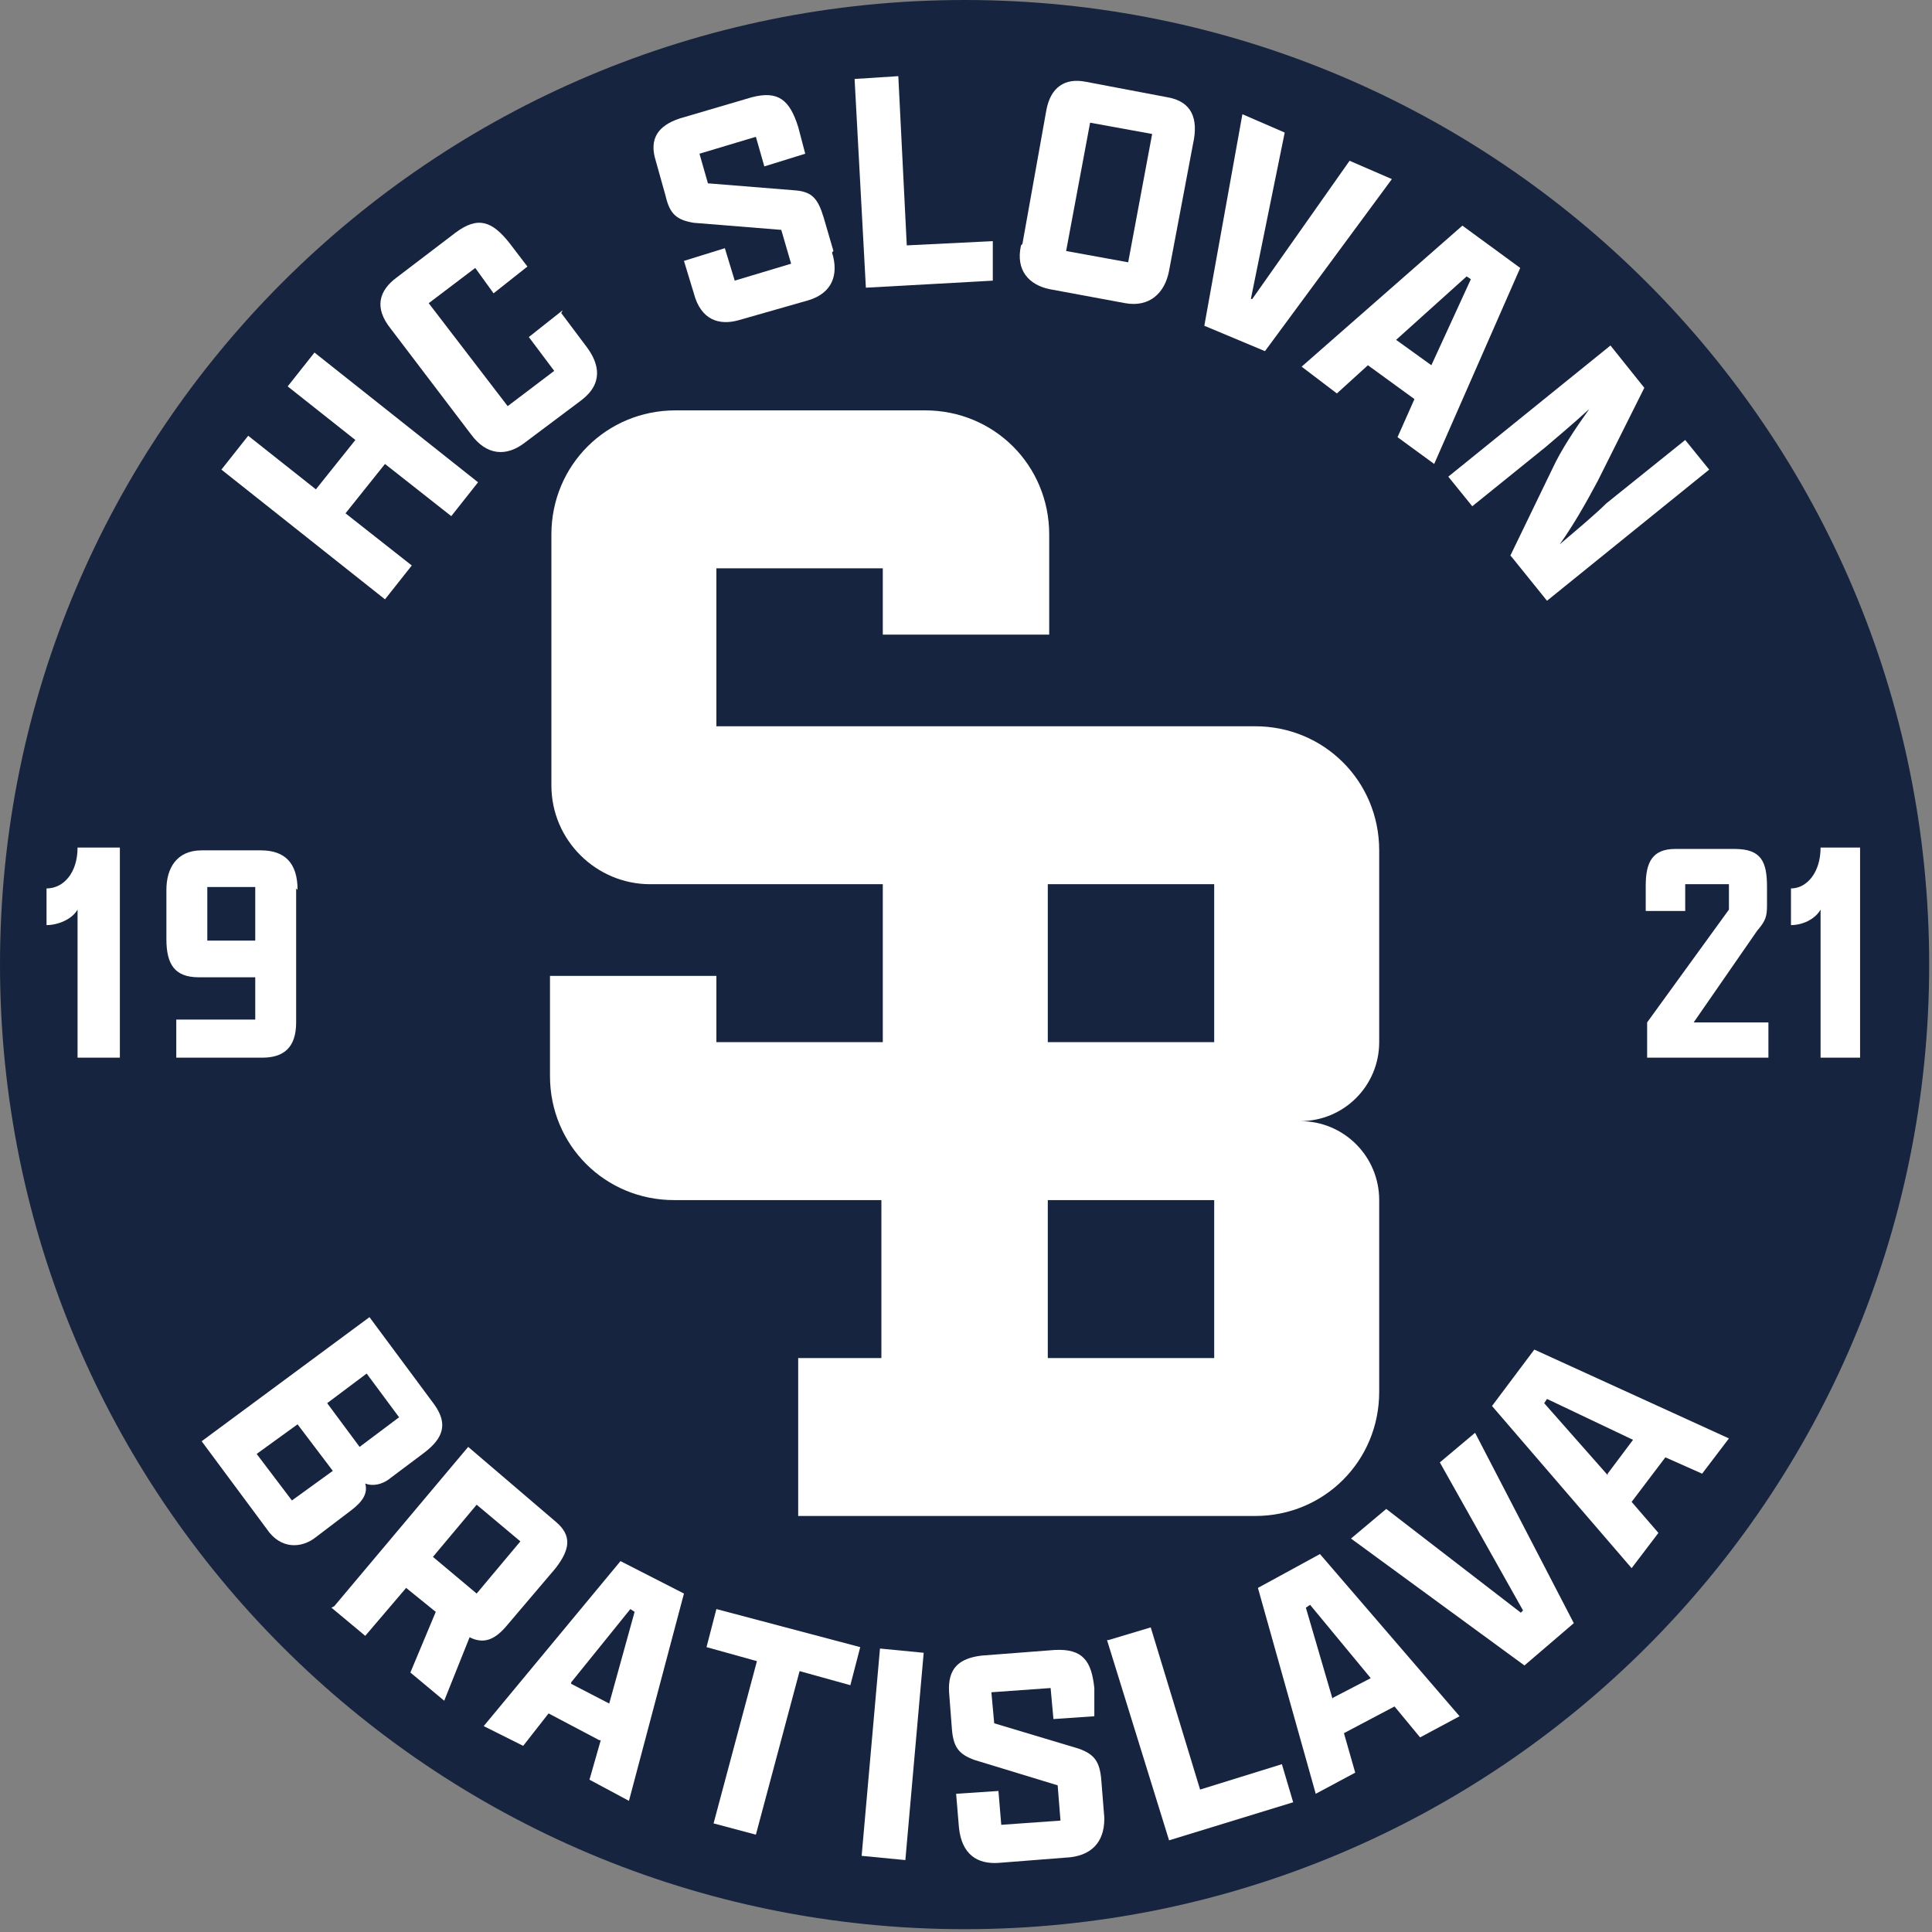
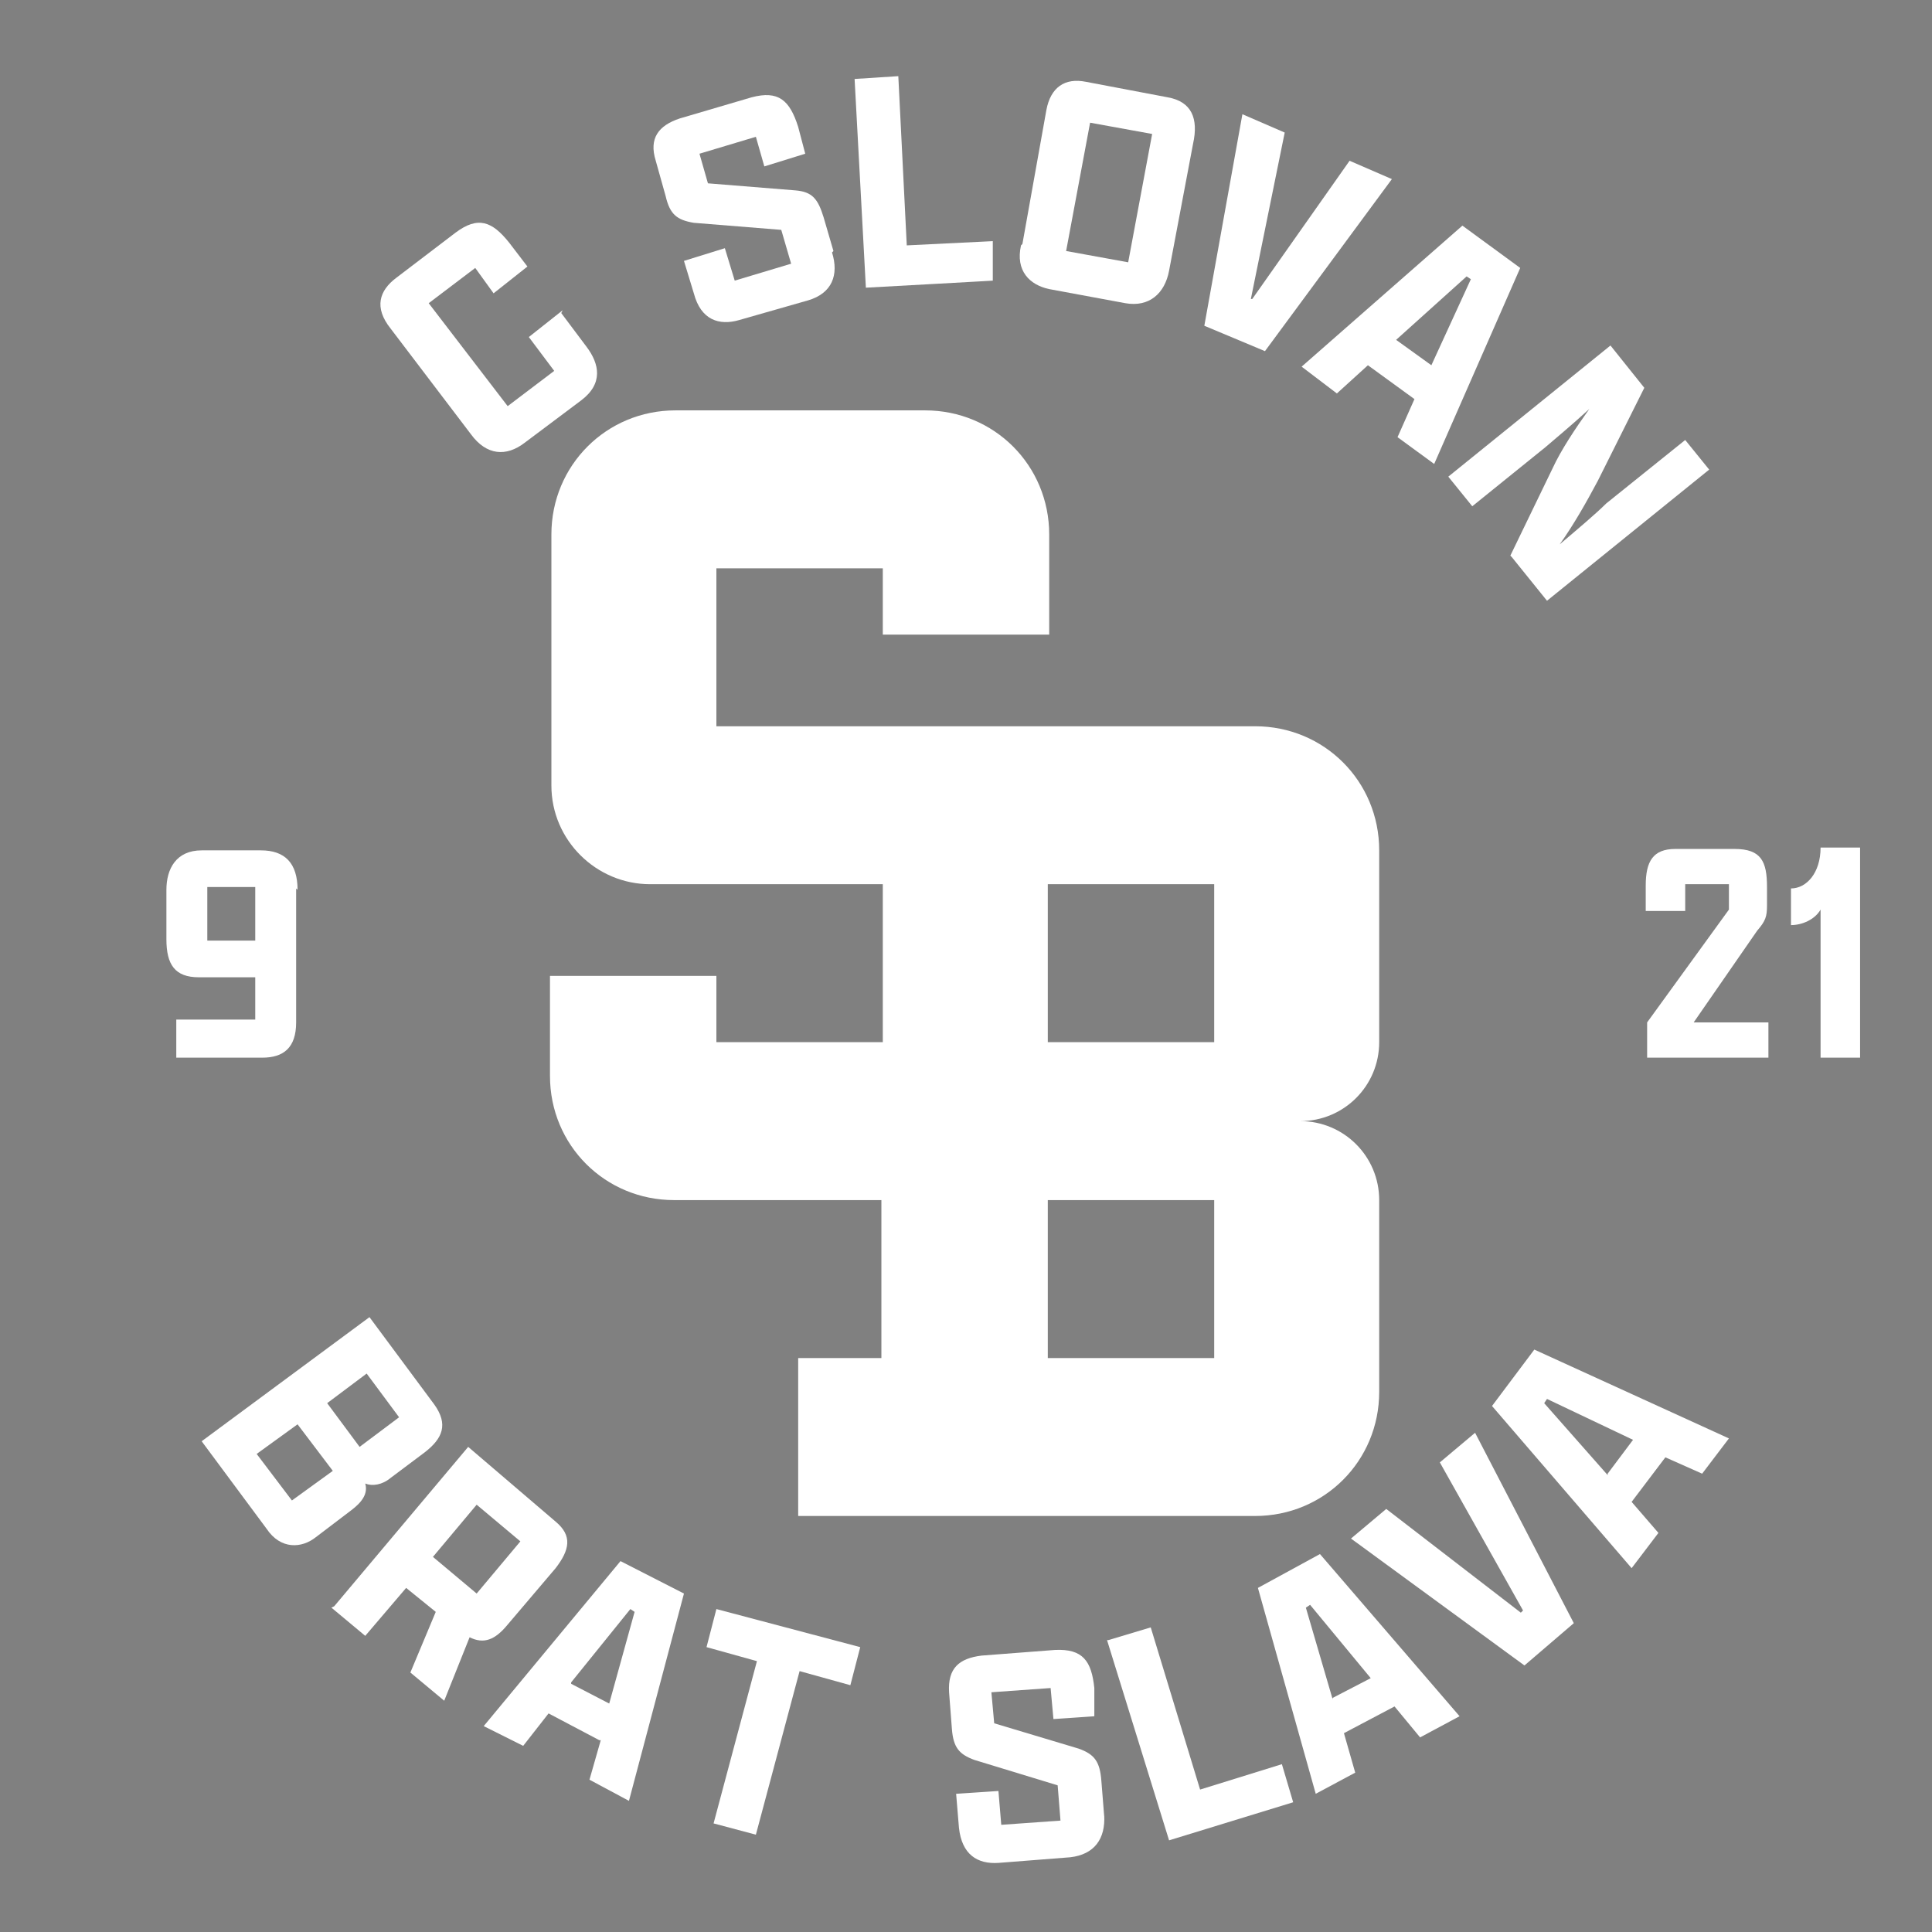
<svg xmlns="http://www.w3.org/2000/svg" width="137" height="137" viewBox="0 0 137 137" fill="none">
  <rect x="0" y="0" width="137" height="137" fill="#808080" stroke="none" />
-   <path d="M68.4 0C30.6 0 0 30.6 0 68.4C0 106.2 30.6 136.8 68.4 136.8C106.2 136.8 136.8 106.2 136.8 68.4C136.8 30.6 106.2 0 68.4 0Z" fill="#17243F" />
-   <path d="M15.7 33.3L17.6 30.9L22.4 34.7L25.2 31.2L20.4 27.4L22.3 25L33.9 34.2L32 36.6L27.3 32.9L24.5 36.4L29.2 40.1L27.3 42.5L15.7 33.3Z" fill="white" />
  <path d="M39.8 22.2L41.6 24.6C42.5 25.8 42.8 27.2 41.2 28.4L37.2 31.4C35.9 32.4 34.5 32.3 33.4 30.8L27.7 23.3C26.5 21.8 26.9 20.6 28.1 19.7L32.3 16.5C33.9 15.3 34.9 15.7 36.1 17.2L37.4 18.9L35 20.8L33.7 19L30.4 21.5L36 28.8L39.3 26.3L37.5 23.9L39.9 22L39.8 22.2Z" fill="white" />
  <path d="M59 17.9C59.5 19.5 59 20.8 57.3 21.3L52.4 22.7C51 23.1 49.7 22.7 49.2 20.8L48.5 18.5L51.4 17.6L52.1 19.9L56.1 18.7L55.4 16.3L49.2 15.8C48 15.6 47.5 15.2 47.2 13.9L46.5 11.4C46 9.8 46.7 8.9 48.2 8.4L53.3 6.9C55.2 6.4 56 7.1 56.6 9L57.1 10.9L54.2 11.8L53.6 9.7L49.6 10.9L50.2 13L56.4 13.5C57.6 13.6 58 14.1 58.4 15.4L59.1 17.8L59 17.9Z" fill="white" />
  <path d="M60.6 5.6L63.7 5.4L64.3 17.4L70.4 17.1V19.9C70.5 19.9 61.4 20.4 61.4 20.4L60.6 5.6Z" fill="white" />
  <path d="M72.5 17.3L74.2 7.8C74.5 6.2 75.5 5.5 77 5.8L82.8 6.9C84.5 7.2 85 8.4 84.6 10.2L82.9 19.2C82.6 20.8 81.5 21.8 79.8 21.5L74.4 20.5C73 20.2 72 19.2 72.4 17.4L72.5 17.3ZM80 18.6L81.7 9.5L77.3 8.7L75.6 17.8L80 18.6Z" fill="white" />
  <path d="M88.6 21.2H88.8L95.7 11.4L98.7 12.7L89.7 24.9L85.4 23.1L88.1 8.1L91.1 9.4L88.7 21.2H88.6Z" fill="white" />
  <path d="M100.3 28.3L97 25.9L94.8 27.9L92.3 26L103.7 16L107.8 19L101.7 32.9L99.1 31L100.3 28.3ZM99 24.1L101.5 25.9L104.3 19.8L104 19.6L99 24.1Z" fill="white" />
  <path d="M107.1 39.4L110.1 33.2C110.7 31.9 111.7 30.4 112.7 29C111.5 30.1 110.3 31.1 109.6 31.7L104.4 35.9L102.7 33.8L114.2 24.5L116.6 27.5L113.3 34.1C112.5 35.6 111.6 37.2 110.6 38.6C111.9 37.5 113.2 36.4 113.9 35.7L119.5 31.2L121.2 33.3L109.7 42.6L107.2 39.5L107.1 39.4Z" fill="white" />
  <path d="M18.9 108.4L14.3 102.2L26.2 93.4L30.8 99.6C31.8 101 31.4 102 30.1 103L27.7 104.8C27.1 105.3 26.4 105.4 25.9 105.2C26.1 105.9 25.7 106.5 24.9 107.1L22.4 109C21.4 109.8 19.9 109.9 18.9 108.4ZM20.7 106.4L23.6 104.3L21.1 101L18.2 103.1L20.7 106.4ZM25.5 102.6L28.3 100.5L26 97.4L23.2 99.5L25.5 102.6Z" fill="white" />
  <path d="M23.7 113.9L33.2 102.6L39.4 107.9C40.6 108.9 40.4 109.9 39.4 111.2L36 115.2C35.1 116.3 34.3 116.6 33.3 116.1L31.5 120.6L29.1 118.6L30.9 114.3L28.8 112.6L25.9 116L23.5 114L23.7 113.9ZM33.8 113L36.9 109.3L33.8 106.7L30.7 110.4L33.8 113Z" fill="white" />
  <path d="M42.5 123.4L38.9 121.5L37.1 123.8L34.3 122.4L44 110.7L48.5 113L44.6 127.7L41.8 126.2L42.6 123.4H42.5ZM40.5 119.4L43.2 120.8L45 114.3L44.7 114.1L40.5 119.3V119.4Z" fill="white" />
  <path d="M53.7 117.8L50.1 116.8L50.8 114.1L61 116.8L60.3 119.5L56.7 118.5L53.6 130.1L50.6 129.3L53.7 117.7V117.8Z" fill="white" />
-   <path d="M62.4 116.9L65.5 117.2L64.2 131.9L61.1 131.6L62.4 116.9Z" fill="white" />
  <path d="M78.3 128.7C78.4 130.4 77.6 131.5 75.9 131.7L70.8 132.1C69.3 132.2 68.2 131.5 68 129.6L67.8 127.2L70.8 127L71 129.4L75.2 129.1L75 126.6L69.1 124.8C68 124.4 67.6 123.9 67.5 122.6L67.3 120C67.2 118.3 68 117.6 69.6 117.4L74.8 117C76.8 116.9 77.4 117.8 77.6 119.7V121.7C77.7 121.7 74.7 121.9 74.7 121.9L74.5 119.7L70.3 120L70.5 122.2L76.5 124C77.6 124.4 78 124.9 78.1 126.3L78.3 128.8V128.7Z" fill="white" />
  <path d="M78.6 116.3L81.6 115.4L85.1 126.9L90.9 125.1L91.7 127.8L82.9 130.5L78.5 116.3H78.6Z" fill="white" />
  <path d="M98.9 121L95.3 122.9L96.1 125.7L93.3 127.2L89.2 112.6L93.6 110.2L103.5 121.7L100.7 123.2L98.8 120.9L98.9 121ZM94.5 120.4L97.2 119L92.9 113.8L92.6 114L94.5 120.5V120.4Z" fill="white" />
  <path d="M107.8 114.4L108 114.2L102.1 103.7L104.6 101.6L111.6 115.1L108.1 118.1L95.8 109.1L98.3 107L107.9 114.4H107.8Z" fill="white" />
  <path d="M118.2 103.2L115.7 106.5L117.6 108.7L115.7 111.2L105.8 99.7L108.8 95.7L122.6 102L120.7 104.5L118 103.3L118.2 103.2ZM114 104.5L115.8 102.1L109.7 99.2L109.5 99.5L114 104.6V104.5Z" fill="white" />
-   <path d="M8.5 60.2V75H5.5V64.5C5.1 65.2 4.1 65.6 3.3 65.6V63C4.5 63 5.5 61.9 5.5 60.1H8.5V60.2Z" fill="white" />
  <path d="M21 63V72.5C21 74.3 20.1 75 18.6 75H12.5V72.3H18.1V69.3H14.1C12.4 69.3 11.8 68.4 11.8 66.6V63.1C11.8 61.6 12.5 60.3 14.3 60.3H18.5C20.2 60.3 21.1 61.2 21.1 63.1L21 63ZM14.7 66.7H18.1V62.9H14.7V66.7Z" fill="white" />
  <path d="M116.8 75V72.5L122.6 64.5V62.7H119.5V64.6H116.7V62.8C116.7 61.1 117.2 60.2 118.8 60.2H123C124.9 60.2 125.3 61.1 125.3 62.9V64.2C125.3 65 125.2 65.3 124.6 66L120.1 72.5H125.4V75H116.7H116.8Z" fill="white" />
  <path d="M131.9 60.2V75H129.099V64.5C128.699 65.2 127.8 65.6 127 65.6V63C128.1 63 129.099 61.9 129.099 60.1H131.9V60.2Z" fill="white" />
  <path d="M89.1 51.5H50.8V40.3H62.6V45H74.4V37.9C74.4 33 70.5 29.1 65.6 29.1H47.9C43 29.1 39.1 33 39.1 37.9V55.7C39.1 59.6 42.3 62.7 46.1 62.7H62.6V73.9H50.8V69.2H39V76.3C39 81.2 42.9 85.1 47.8 85.1H62.5V96.3H56.6V107.5H89C93.9 107.5 97.8 103.6 97.8 98.7V85.1C97.8 82 95.3 79.5 92.2 79.5C95.3 79.5 97.8 77 97.8 73.9V60.3C97.8 55.4 93.9 51.5 89 51.5H89.1ZM74.3 96.3V85.1H86.1V96.3H74.3ZM86.1 73.9H74.3V62.7H86.1V73.9Z" fill="white" />
</svg>